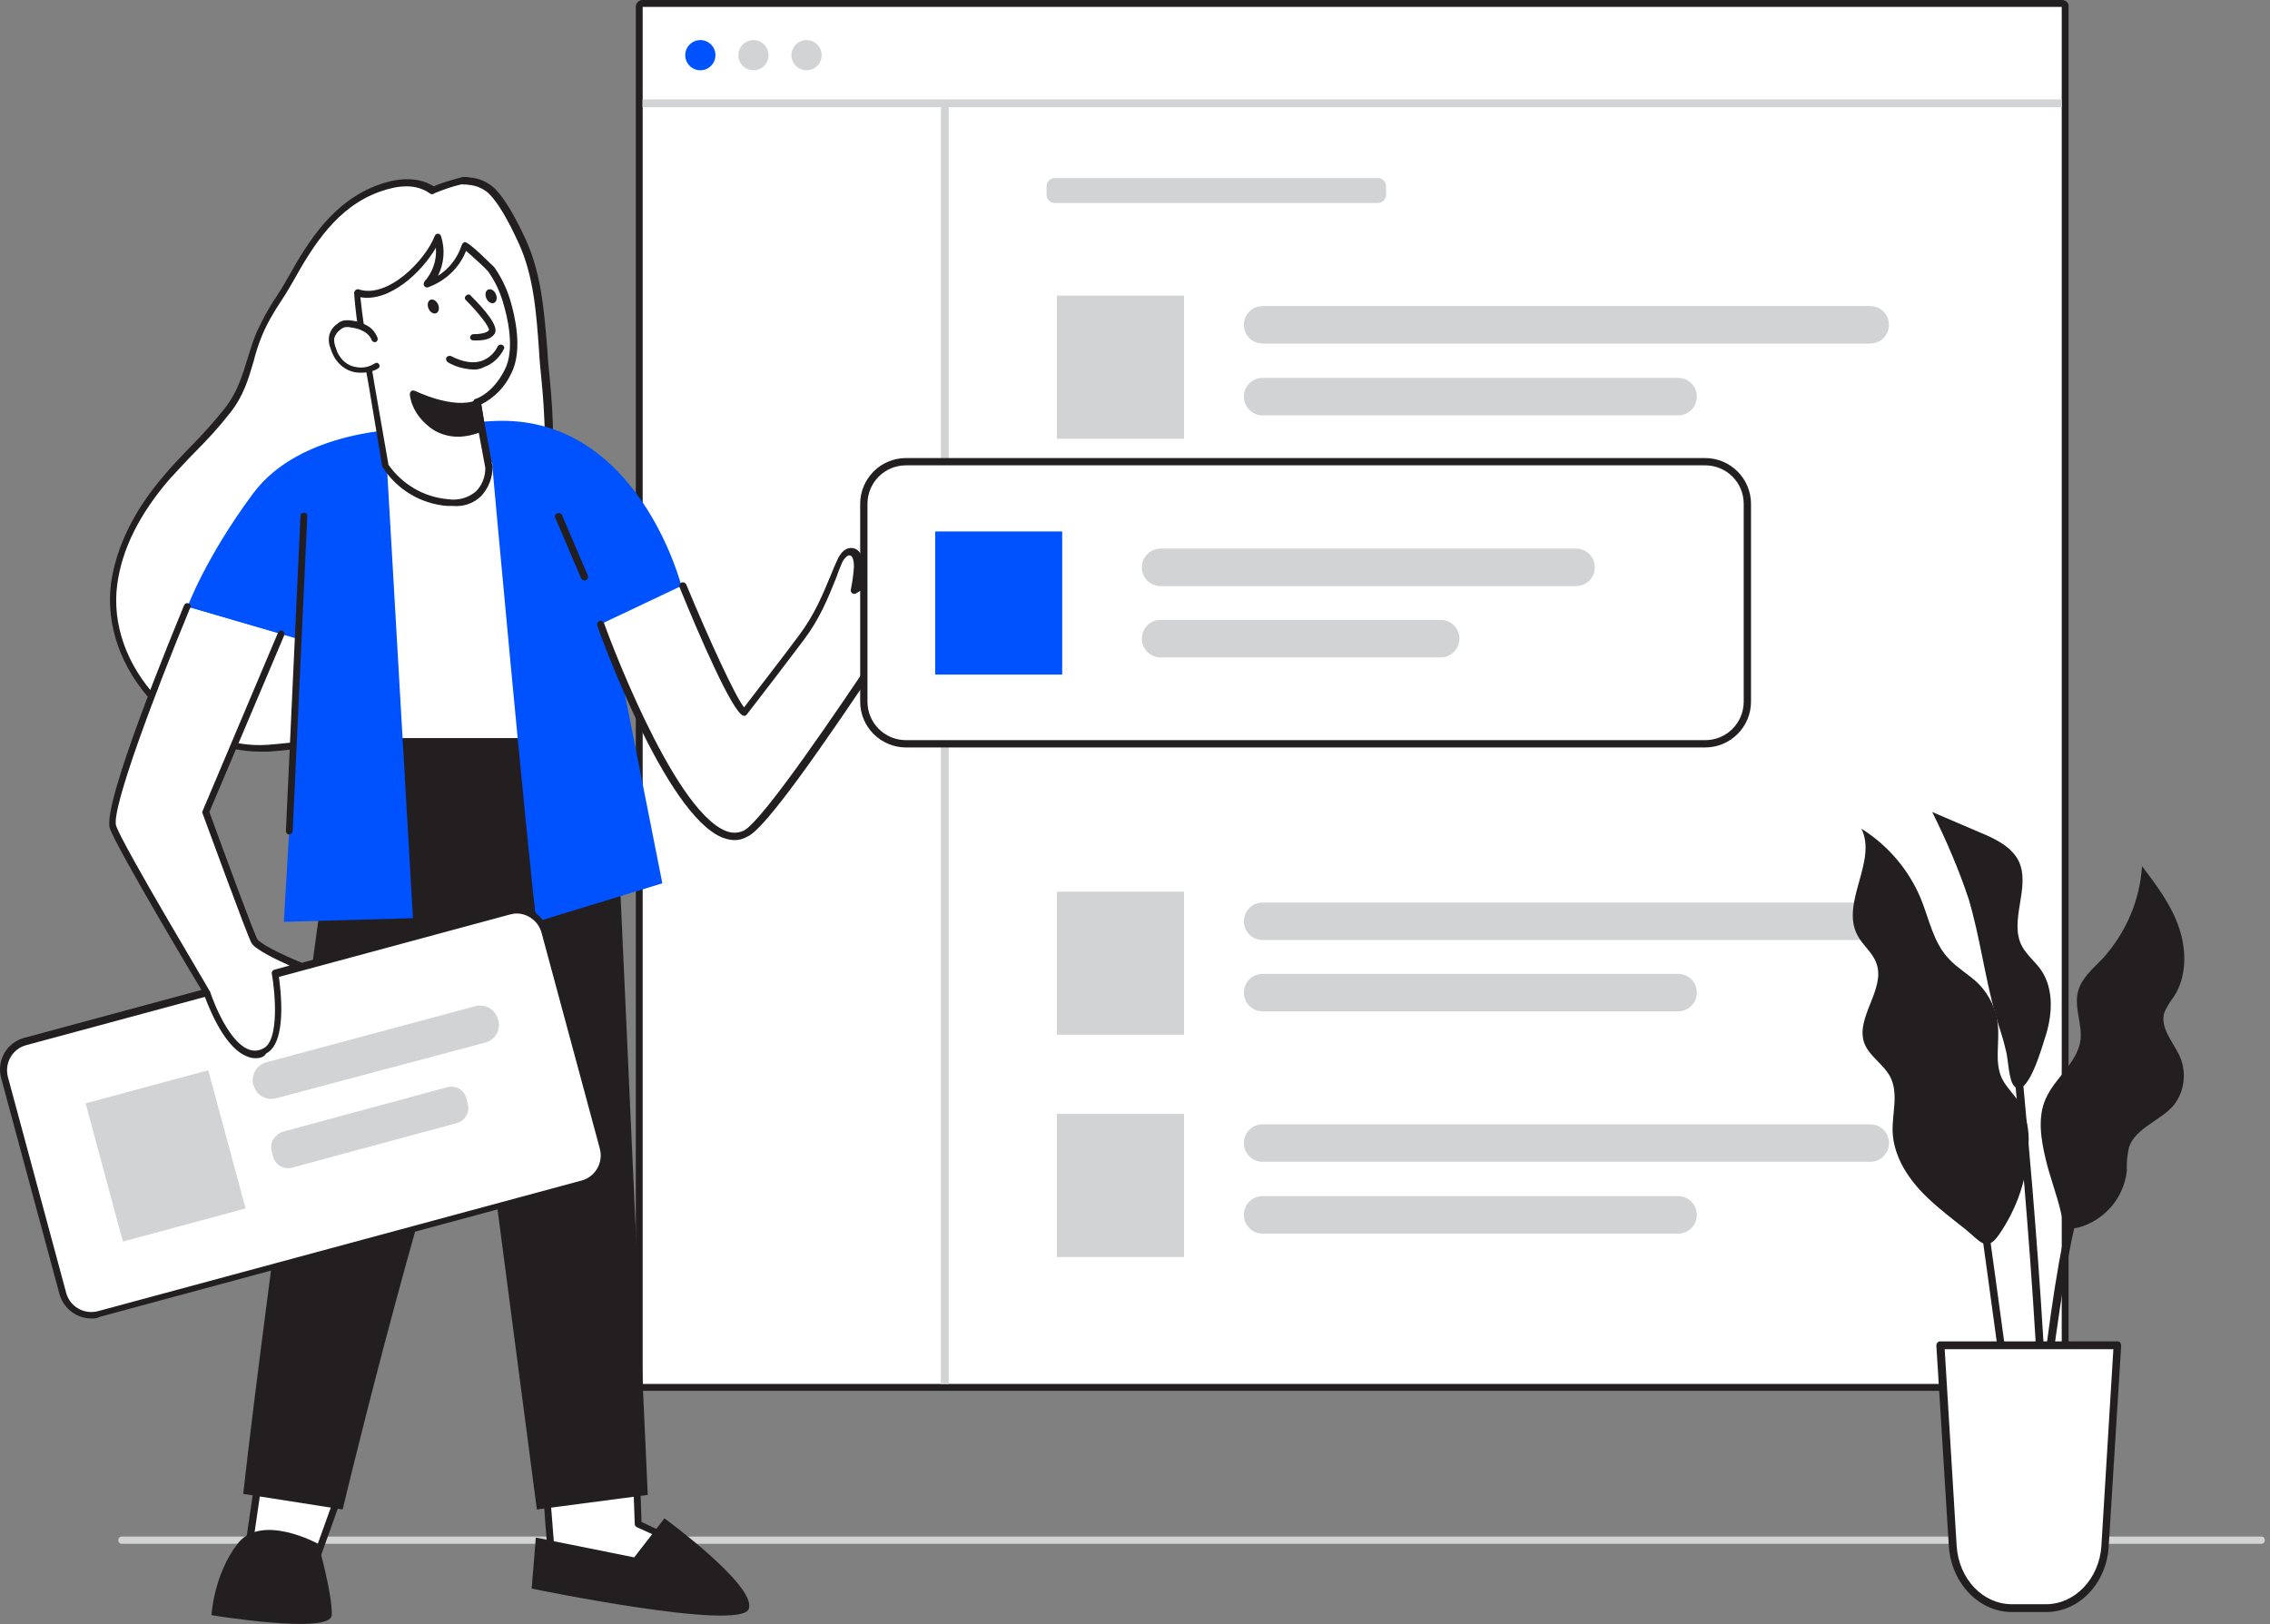
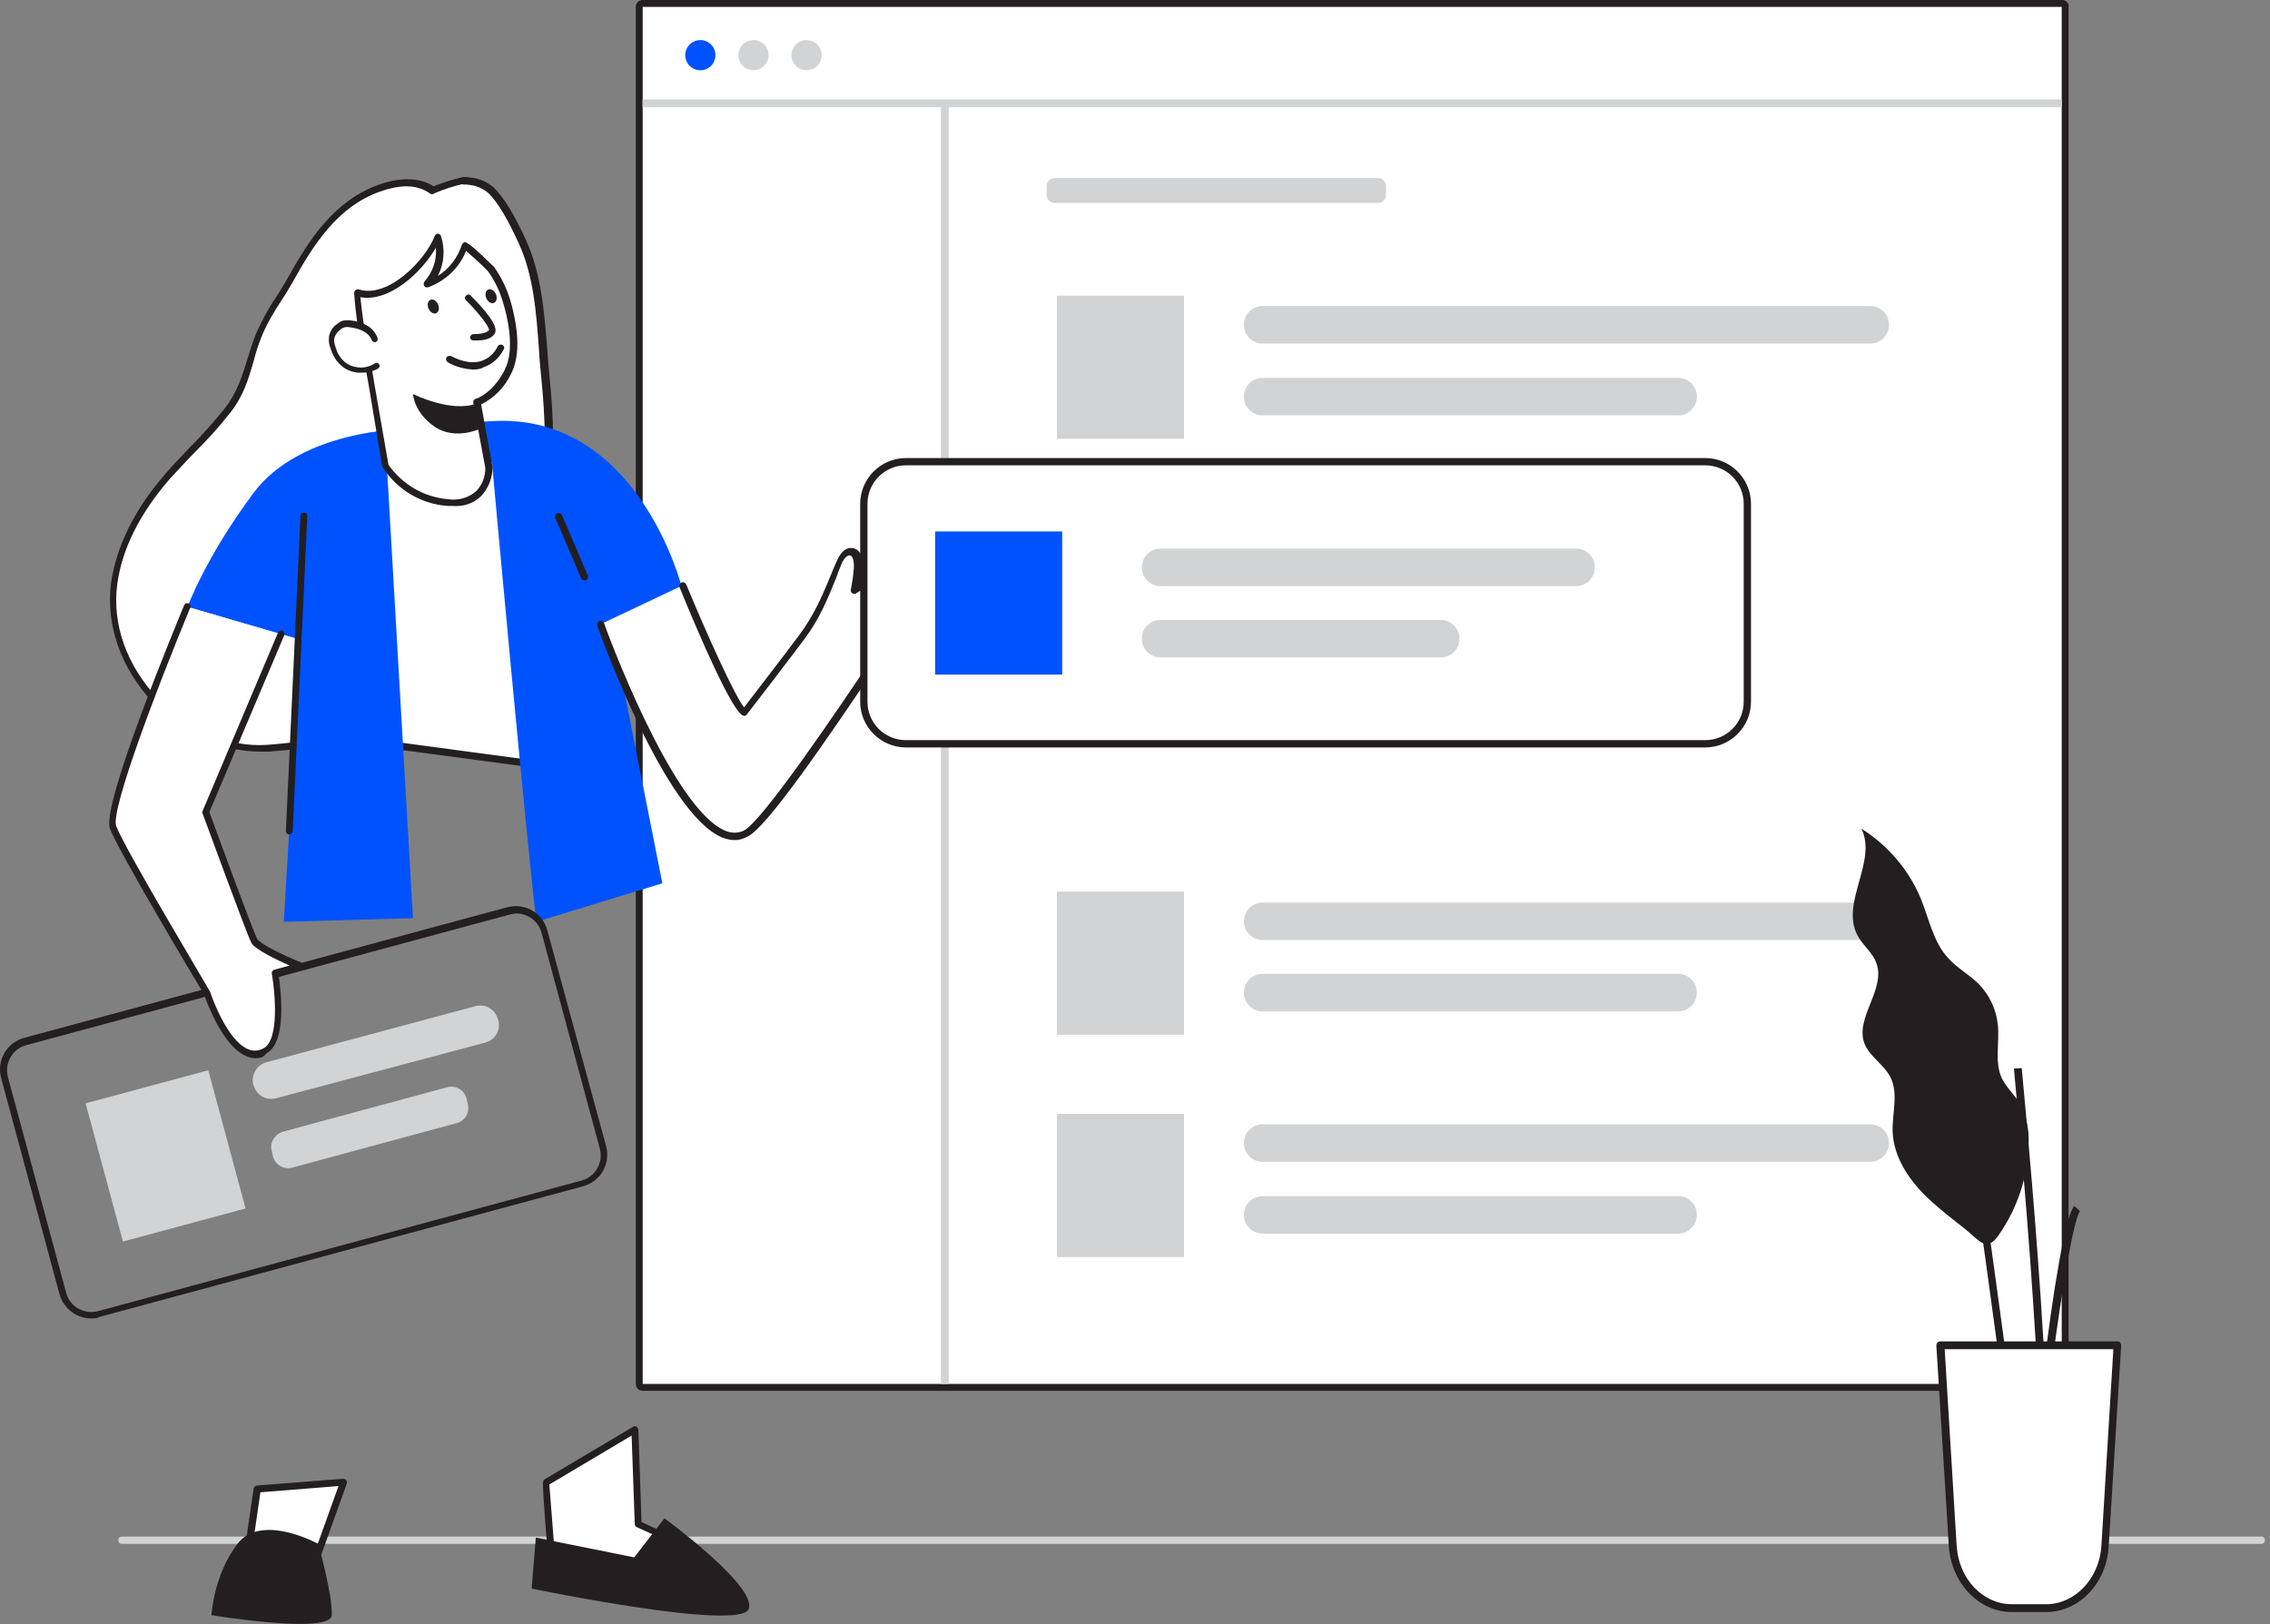
<svg xmlns="http://www.w3.org/2000/svg" width="100%" height="100%" viewBox="0 0 436 312" version="1.1" xml:space="preserve" style="fill-rule:evenodd;clip-rule:evenodd;stroke-linejoin:round;stroke-miterlimit:2;">
  <rect x="0" y="0" width="436" height="312" fill="#808080" stroke="none" />
  <g id="UI_user-interface-81">
    <rect x="123.416" y="1.3" width="272.6" height="264.6" style="fill:#fff;" />
    <path d="M396.016,1.3l0,264.6l-272.6,0l0,-264.6l272.6,-0m0,-1.3l-272.6,0c-0.7,0 -1.3,0.6 -1.3,1.3l0,264.6c0,0.7 0.6,1.3 1.3,1.3l272.6,0c0.7,0 1.3,-0.6 1.3,-1.3l0,-264.6c0.1,-0.7 -0.5,-1.3 -1.3,-1.3Z" style="fill:#231f20;fill-rule:nonzero;" />
    <path d="M202.616,34.2l62,0c0.9,0 1.6,0.7 1.6,1.6l0,1.6c0,0.9 -0.7,1.6 -1.6,1.6l-62,0c-0.9,0 -1.6,-0.7 -1.6,-1.6l0,-1.6c-0,-0.9 0.7,-1.6 1.6,-1.6Z" style="fill:#d1d3d4;fill-rule:nonzero;" />
    <rect x="203.016" y="56.8" width="24.4" height="27.5" style="fill:#d1d3d4;" />
    <path d="M242.516,58.8l116.7,0c2,0 3.6,1.6 3.6,3.6c0,2 -1.6,3.6 -3.6,3.6l-116.7,0c-2,0 -3.6,-1.6 -3.6,-3.6c0,-2 1.6,-3.6 3.6,-3.6Z" style="fill:#d1d3d4;fill-rule:nonzero;" />
    <path d="M242.516,72.6l79.8,0c2,0 3.6,1.6 3.6,3.6c0,2 -1.6,3.6 -3.6,3.6l-79.8,0c-2,0 -3.6,-1.6 -3.6,-3.6c0,-2 1.6,-3.6 3.6,-3.6Z" style="fill:#d1d3d4;fill-rule:nonzero;" />
    <rect x="203.016" y="171.3" width="24.4" height="27.5" style="fill:#d1d3d4;" />
    <path d="M242.516,173.4l116.7,0c2,0 3.6,1.6 3.6,3.6c0,2 -1.6,3.6 -3.6,3.6l-116.7,0c-2,0 -3.6,-1.6 -3.6,-3.6c0,-2 1.6,-3.6 3.6,-3.6Z" style="fill:#d1d3d4;fill-rule:nonzero;" />
    <path d="M242.516,187.1l79.8,0c2,0 3.6,1.6 3.6,3.6c0,2 -1.6,3.6 -3.6,3.6l-79.8,0c-2,0 -3.6,-1.6 -3.6,-3.6c0,-2 1.6,-3.6 3.6,-3.6Z" style="fill:#d1d3d4;fill-rule:nonzero;" />
    <rect x="203.016" y="214" width="24.4" height="27.5" style="fill:#d1d3d4;" />
    <path d="M242.516,216l116.7,0c2,0 3.6,1.6 3.6,3.6c0,2 -1.6,3.6 -3.6,3.6l-116.7,0c-2,0 -3.6,-1.6 -3.6,-3.6c0,-2 1.6,-3.6 3.6,-3.6Z" style="fill:#d1d3d4;fill-rule:nonzero;" />
    <path d="M242.516,229.8l79.8,0c2,0 3.6,1.6 3.6,3.6c0,2 -1.6,3.6 -3.6,3.6l-79.8,0c-2,0 -3.6,-1.6 -3.6,-3.6c0,-2 1.6,-3.6 3.6,-3.6Z" style="fill:#d1d3d4;fill-rule:nonzero;" />
    <circle cx="134.516" cy="10.6" r="2.9" style="fill:#0052ff;" />
    <circle cx="144.716" cy="10.6" r="2.9" style="fill:#d1d3d4;" />
    <circle cx="154.916" cy="10.6" r="2.9" style="fill:#d1d3d4;" />
    <rect x="180.716" y="19.8" width="1.5" height="246.1" style="fill:#d1d3d4;" />
    <rect x="123.416" y="19.1" width="272.6" height="1.5" style="fill:#d1d3d4;" />
  </g>
  <path id="floor_user-interface-81" d="M434.316,296.6l-410.9,0c-0.4,0 -0.7,-0.3 -0.7,-0.7c0,-0.4 0.3,-0.7 0.7,-0.7l410.9,0c0.4,0 0.7,0.3 0.7,0.7c0,0.4 -0.3,0.7 -0.7,0.7Z" style="fill:#d1d3d4;fill-rule:nonzero;" />
  <g id="plant_user-interface-81">
    <path d="M389.616,219.9c0.2,-2.7 -0.4,-5.4 -1.6,-7.8c-1,-1.7 -2.6,-3.1 -3.5,-4.9c-1.5,-3.2 -0.4,-6.9 -0.8,-10.4c-0.3,-2.9 -1.6,-5.6 -3.6,-7.7c-1.8,-1.8 -4.2,-3.1 -5.9,-5c-2.9,-3.1 -3.7,-7.6 -5.3,-11.5c-2.3,-5.5 -6.3,-10.2 -11.4,-13.4c3.1,6.2 -4,14.2 -0.8,20.4c1,2 3,3.4 3.7,5.5c1.8,5 -4.2,10.5 -2.3,15.4c1,2.5 3.6,3.9 4.9,6.3c1.7,3.2 0.4,7 0.5,10.6c0.2,5 3.2,9.4 6.8,12.8c2.2,2.1 4.7,4 7.1,5.9c2.9,2.3 4.1,4.7 6.6,1c3.5,-5.1 5.5,-11.1 5.6,-17.2Z" style="fill:#231f20;fill-rule:nonzero;" />
-     <path d="M392.916,222.7c-0.9,-3.8 -1.6,-8 0,-11.6c1.8,-4.1 6.2,-7 6.7,-11.4c0.3,-2.9 -1.1,-5.8 -0.6,-8.7c0.5,-2.9 2.9,-4.8 4.9,-6.9c4.4,-4.9 7.1,-11.1 7.5,-17.7c2.8,3.7 5.6,7.4 7.1,11.8c1.5,4.4 1.5,9.5 -1,13.3c-0.7,0.9 -1.3,1.9 -1.8,3c-0.9,2.8 1.5,5.5 2.8,8.1c1.5,3.1 1.2,6.8 -0.9,9.6c-2.5,3.1 -7.4,4.4 -8.7,8.2c-0.3,1.4 -0.5,2.9 -0.4,4.4c-0.5,5.2 -4.2,9.6 -9.2,11c-3,0.7 -2.9,-0.5 -3.5,-3c-0.8,-3.4 -2.1,-6.7 -2.9,-10.1Z" style="fill:#231f20;fill-rule:nonzero;" />
-     <path d="M383.316,195.1c-2.1,-7.4 -3,-15 -5.2,-22.4c-1.9,-5.7 -4.3,-11.3 -7,-16.7l9.1,3.9c2.9,1.2 6.1,2.7 7.5,5.5c2.4,5 -1.9,11.4 0.6,16.3c0.9,1.7 2.5,3 3.6,4.5c2.7,3.8 2.3,9 0.8,13.4c-0.6,1.9 -3.4,11.7 -5.9,9c-1,-1.1 -1.1,-5.1 -1.5,-6.6c-0.5,-2.3 -1.3,-4.5 -2,-6.9Z" style="fill:#231f20;fill-rule:nonzero;" />
    <path d="M388.416,293c-1.8,-12 -7.5,-54.5 -7.6,-54.9l1.4,-0.2c0.1,0.4 5.8,42.8 7.6,54.9l-1.4,0.2Z" style="fill:#231f20;fill-rule:nonzero;" />
    <path d="M390.416,304.3l-1.5,0c0.1,-14.3 6,-68.9 9.5,-72.6l1.1,1c-2.3,2.5 -9,52.1 -9.1,71.6Z" style="fill:#231f20;fill-rule:nonzero;" />
    <path d="M393.516,301.6l-1.5,-0.1c1.4,-30.8 -5.2,-95.5 -5.2,-96.2l1.5,-0.1c0,0.7 6.6,65.5 5.2,96.4Z" style="fill:#231f20;fill-rule:nonzero;" />
    <path d="M372.716,258.5l34,0l-2.4,38.6c-0.4,6.7 -5.4,11.9 -11.3,11.9l-6.6,0c-6,0 -10.9,-5.2 -11.3,-11.9l-2.4,-38.6Z" style="fill:#fff;fill-rule:nonzero;" />
    <path d="M393.016,309.7l-6.6,0c-6.3,0 -11.6,-5.5 -12.1,-12.6l-2.4,-38.6c0,-0.4 0.3,-0.8 0.7,-0.8l34.1,0c0.2,0 0.4,0.1 0.5,0.2c0.1,0.2 0.2,0.4 0.2,0.6l-2.4,38.6c-0.4,7.1 -5.7,12.6 -12,12.6Zm-19.5,-50.5l2.3,37.8c0.4,6.3 5,11.2 10.6,11.2l6.6,0c5.5,0 10.2,-4.9 10.6,-11.2l2.3,-37.8l-32.4,0Z" style="fill:#231f20;fill-rule:nonzero;" />
  </g>
  <g id="Character_user-interface-81">
    <path d="M105.016,284.8c-0.2,1.3 1.1,16.3 1.1,16.3c0,0 18.3,3.2 18.4,2c0.1,-1.2 5.6,-6.8 5.6,-6.8l-7.4,-3.4l-0.6,-18.1l-17.1,10Z" style="fill:#fff;fill-rule:nonzero;" />
    <path d="M123.116,303.9c-3.7,0 -11.9,-1.3 -17.1,-2.2c-0.3,-0.1 -0.5,-0.3 -0.6,-0.6c-0.1,-1.5 -1.3,-15.1 -1.1,-16.4c0,-0.2 0.1,-0.4 0.3,-0.5l17,-10.1c0.3,-0.2 0.7,-0.1 0.9,0.3c0.1,0.1 0.1,0.2 0.1,0.3l0.6,17.7l7,3.3c0.2,0.1 0.3,0.3 0.4,0.5c0,0.2 0,0.4 -0.2,0.6c-2.5,2.5 -5.2,5.7 -5.4,6.4c0,0.2 -0.1,0.4 -0.3,0.6c-0.4,0 -1,0.1 -1.6,0.1Zm-16.4,-3.4c7.5,1.3 15.7,2.4 17.2,2.1c0.6,-1.4 3.3,-4.4 5,-6.2l-6.6,-3c-0.2,-0.1 -0.4,-0.3 -0.4,-0.6l-0.6,-17l-15.8,9.4c0.1,1.7 0.8,9.9 1.2,15.3Z" style="fill:#231f20;fill-rule:nonzero;" />
    <path d="M49.416,286l-2.7,18.6l12.2,0l7.1,-19.8l-16.6,1.2Z" style="fill:#fff;fill-rule:nonzero;" />
    <path d="M58.916,305.2l-12.2,0c-0.2,0 -0.4,-0.1 -0.5,-0.2c-0.1,-0.2 -0.2,-0.3 -0.2,-0.5l2.7,-18.5c0,-0.3 0.3,-0.5 0.6,-0.6l16.6,-1.3c0.4,0 0.7,0.3 0.7,0.6l0,0.3l-7.1,19.8c-0.1,0.3 -0.3,0.4 -0.6,0.4Zm-11.4,-1.3l10.9,0l6.6,-18.4l-15,1.2l-2.5,17.2Z" style="fill:#231f20;fill-rule:nonzero;" />
    <path d="M90.016,34.8c-0.4,-0.1 -0.8,-0.1 -1.2,-0.1c-1.9,0.4 -3.8,1.1 -5.7,1.9c-3,-2 -7,-1.7 -10.3,-0.4c-8.4,3 -13,10.3 -17.1,17.7c-1.9,3.4 -4.6,6.9 -5.9,10.4c-2.1,5.3 -2.3,9.8 -6,14.6c-3.5,4.6 -7.8,8.4 -11.6,12.7c-5.1,5.9 -9.2,12.9 -10.2,20.6c-2.3,16.5 13.5,32.7 29.5,31.5c16,-1.2 33.4,-5.4 43.2,-18.1c10.8,-14.1 11.9,-35.6 10.2,-52.6c-0.9,-8.9 -0.7,-18.4 -4.5,-26.7c-1.4,-3 -3.6,-7.4 -5.9,-9.7c-1.3,-1.1 -2.8,-1.7 -4.5,-1.8Z" style="fill:#fff;fill-rule:nonzero;" />
    <path d="M49.916,144.4c-7.3,0 -14.8,-3.4 -20.5,-9.4c-6.2,-6.6 -9.1,-14.9 -8.1,-22.9c1,-7 4.4,-14.1 10.4,-21c1.5,-1.8 3.2,-3.5 4.8,-5.2c2.4,-2.4 4.6,-4.9 6.7,-7.5c2.4,-3.1 3.3,-6.2 4.3,-9.4c0.5,-1.6 1,-3.3 1.7,-5c1.1,-2.4 2.3,-4.7 3.8,-6.9c0.8,-1.2 1.5,-2.4 2.2,-3.6c4.1,-7.4 8.9,-14.9 17.5,-18c2.4,-0.9 7,-2 10.6,0.3c1.8,-0.8 3.7,-1.3 5.6,-1.8c0.4,0 0.9,0 1.3,0.1c1.8,0.1 3.5,0.9 4.8,2.1c1.8,1.8 3.8,5.1 6,9.9c3,6.6 3.5,13.8 4.1,20.9c0.1,2 0.3,4 0.5,6c1.3,13 1.8,37.3 -10.3,53c-8.3,10.8 -22.5,16.8 -43.7,18.4l-1.7,0Zm28.2,-108.6c-1.7,0 -3.4,0.4 -5.1,1c-8.2,2.9 -12.8,10.2 -16.8,17.4c-0.7,1.2 -1.4,2.4 -2.2,3.6c-1.4,2.1 -2.7,4.3 -3.7,6.7c-0.7,1.7 -1.2,3.3 -1.6,4.9c-1,3.4 -1.9,6.6 -4.5,9.9c-2.1,2.7 -4.4,5.2 -6.8,7.6c-1.6,1.6 -3.2,3.4 -4.8,5.1c-5.8,6.7 -9.2,13.5 -10.1,20.3c-1,7.6 1.8,15.5 7.7,21.8c5.9,6.3 13.8,9.5 21.1,9c20.7,-1.6 34.7,-7.4 42.7,-17.9c11.8,-15.4 11.3,-39.2 10,-52.1c-0.2,-2 -0.4,-4 -0.5,-6c-0.5,-6.9 -1,-14.1 -3.9,-20.4c-2.1,-4.6 -4,-7.8 -5.7,-9.5c-1.1,-1 -2.5,-1.6 -4,-1.7c-0.4,-0.1 -0.8,0 -1.2,-0.1c-1.8,0.4 -3.5,1 -5.2,1.7c-0.2,0.2 -0.6,0.3 -0.9,0.1c-1.2,-0.9 -2.8,-1.4 -4.5,-1.4Z" style="fill:#231f20;fill-rule:nonzero;" />
    <path d="M113.916,148.3l-12.4,-64.9l-35.6,2.8l0.1,55.7l47.9,6.4Z" style="fill:#fff;fill-rule:nonzero;" />
    <path d="M113.916,149l-47.9,-6.4c-0.3,0 -0.6,-0.3 -0.6,-0.7l-0.1,-55.6c0,-0.3 0.3,-0.6 0.6,-0.7l35.6,-2.8c0.3,0 0.6,0.2 0.7,0.5l12.4,64.9c0,0.2 0,0.4 -0.2,0.6c-0.2,0.1 -0.4,0.2 -0.5,0.2Zm-47.2,-7.7l46.3,6.2l-12.1,-63.4l-34.4,2.7l0.2,54.5Z" style="fill:#231f20;fill-rule:nonzero;" />
-     <path d="M66.016,141.9c0,0 -14.9,105.5 -19.3,145.1l19.1,3c0,0 13.1,-55.1 25.4,-90.8l11.9,90.8l21.3,-2.8l-6.6,-145.4l-51.8,0l0,0.1Z" style="fill:#231f20;fill-rule:nonzero;" />
    <path d="M36.016,116.6l21.7,6.3l-3.2,54.2l24.8,-0.7l-5,-86.8l20.2,-0.8c0,0.8 6.5,71.5 8.5,88.3l24.2,-7.4l-9.9,-50l13.6,-7c0,0 -8.4,-33.4 -36.4,-31.8c-25.8,1.5 -16.8,1.5 -16.3,1.5c-0.5,0 -20.5,0.1 -29.6,12.4c-9.2,12.4 -12.6,21.8 -12.6,21.8Z" style="fill:#0052ff;fill-rule:nonzero;" />
    <path d="M91.716,77.3l2.3,12.6c0,0 0.1,7.3 -8,6.7c-4.8,-0.4 -9.3,-3 -12,-7c-0.8,-5.2 -1.7,-10.4 -2.5,-15.6c-1,-5.8 -2.5,-11.8 -2.8,-17.6c6.1,1.9 13.6,-5.7 15.5,-10.7c1,3.1 0.2,6.5 -1.9,9c3.4,-1.2 6.1,-4 7.2,-7.4c0.1,-0.2 4.7,4 5,4.5c1.3,1.9 2.3,4 3,6.2c1.2,3.9 2.2,9.7 0.2,13.5c-2.6,4.9 -6,5.8 -6,5.8Z" style="fill:#fff;fill-rule:nonzero;" />
    <path d="M86.916,97.2l-1,0c-5.1,-0.4 -9.6,-3.1 -12.4,-7.4c-0.1,-0.1 -0.1,-0.2 -0.1,-0.2l-2.6,-15.6c-0.3,-1.8 -0.7,-3.7 -1,-5.5c-0.9,-4 -1.5,-8.1 -1.8,-12.2c0,-0.2 0.1,-0.4 0.3,-0.6c0.2,-0.1 0.4,-0.2 0.6,-0.1c5.6,1.8 12.8,-5.6 14.6,-10.3c0.1,-0.3 0.4,-0.4 0.6,-0.4c0.3,0 0.5,0.2 0.6,0.5c0.8,2.5 0.6,5.2 -0.6,7.6c2.2,-1.4 3.8,-3.5 4.6,-6c0.1,-0.2 0.3,-0.4 0.5,-0.5c0.9,-0.1 5.6,4.8 5.7,4.8c1.4,2 2.4,4.1 3.1,6.4c0.8,2.7 2.5,9.5 0.2,14c-1.2,2.6 -3.2,4.7 -5.8,6c0.4,2.4 2.2,12 2.2,12c0,2.1 -0.8,4.1 -2.2,5.6c-1.4,1.4 -3.4,2.1 -5.5,1.9Zm-12.3,-7.9c2.7,3.8 6.8,6.2 11.4,6.6c1.9,0.3 3.9,-0.2 5.4,-1.5c1.2,-1.2 1.8,-2.8 1.8,-4.5c0,0 -2.3,-12.3 -2.3,-12.5c-0.1,-0.3 0.1,-0.7 0.5,-0.8c0.1,0 3.2,-1 5.5,-5.5c2.1,-4 0.5,-10.4 -0.3,-13c-0.6,-2.1 -1.6,-4.2 -2.9,-6c-0.3,-0.4 -2.9,-2.8 -4.2,-3.9c-1.3,3.3 -4,5.8 -7.3,7c-0.4,0.1 -0.7,-0.1 -0.8,-0.4c-0.1,-0.2 0,-0.5 0.1,-0.7c1.6,-1.8 2.4,-4.1 2.2,-6.5c-2.7,4.7 -8.9,10.5 -14.5,9.5c0.4,3.7 0.9,7.4 1.7,11.1c0.4,1.9 0.7,3.7 1,5.6l2.7,15.5Z" style="fill:#231f20;fill-rule:nonzero;" />
    <path d="M72.016,65c-0.4,-0.9 -1,-1.6 -1.9,-2.1c-0.8,-0.4 -1.7,-0.7 -2.6,-0.8c-0.5,-0.1 -1,-0.1 -1.5,0c-0.3,0.1 -0.6,0.3 -0.9,0.5c-0.7,0.5 -1.2,1.2 -1.4,2c-0.1,0.7 0,1.3 0.2,1.9c0.2,0.7 0.5,1.4 0.9,2c1.6,2.5 5,3.3 7.5,1.7l0.1,0" style="fill:#fff;fill-rule:nonzero;" />
    <path d="M69.416,71.6c-0.4,0 -0.8,0 -1.3,-0.1c-1.6,-0.3 -2.9,-1.3 -3.8,-2.7c-0.4,-0.7 -0.7,-1.4 -0.9,-2.1c-0.3,-0.7 -0.3,-1.5 -0.2,-2.2c0.2,-0.9 0.8,-1.8 1.6,-2.3c0.3,-0.3 0.7,-0.5 1.1,-0.6c0.6,-0.1 1.2,-0.1 1.7,0c1,0.1 1.9,0.4 2.8,0.9c1,0.5 1.7,1.4 2.1,2.4c0.1,0.3 0,0.6 -0.3,0.8c-0.3,0.1 -0.6,0 -0.8,-0.3c-0.3,-0.8 -0.9,-1.4 -1.7,-1.8c-0.7,-0.4 -1.6,-0.6 -2.4,-0.7c-0.4,-0.1 -0.8,-0.1 -1.2,0c-0.3,0.1 -0.5,0.2 -0.7,0.4c-0.6,0.4 -1,1 -1.2,1.6c-0.1,0.6 0,1.1 0.2,1.7c0.2,0.6 0.4,1.3 0.8,1.8c0.7,1.1 1.8,1.9 3.1,2.1c1.3,0.3 2.6,0 3.7,-0.7c0.3,-0.2 0.6,-0.1 0.8,0.2c0.2,0.3 0.1,0.6 -0.2,0.8c-0.8,0.5 -2,0.8 -3.2,0.8Z" style="fill:#231f20;fill-rule:nonzero;" />
    <path d="M92.416,82.3c0,0 -4.9,2.4 -8.9,-0.3c-4,-2.7 -4.2,-6.3 -4.2,-6.3c0,0 7.4,3.7 12.3,1.8l0.8,4.8Z" style="fill:#231f20;fill-rule:nonzero;" />
-     <path d="M87.916,83.9c-1.7,0 -3.4,-0.5 -4.8,-1.4c-4.2,-2.9 -4.4,-6.6 -4.4,-6.8c0,-0.2 0.1,-0.4 0.3,-0.6c0.2,-0.1 0.4,-0.1 0.7,0c0.1,0 7.2,3.6 11.8,1.8c0.2,-0.1 0.4,-0.1 0.6,0c0.2,0.1 0.3,0.3 0.3,0.5l0.7,4.7c0,0.3 -0.1,0.5 -0.3,0.7c-1.6,0.7 -3.3,1.1 -4.9,1.1Zm-7.7,-7.1c0.7,1.9 2,3.5 3.7,4.6c3,2.1 6.6,0.9 7.8,0.4l-0.5,-3.5c-3.9,1.1 -8.8,-0.6 -11,-1.5Z" style="fill:#231f20;fill-rule:nonzero;" />
    <path d="M89.916,57.2c0,0 5.3,5.2 4.5,6.5c-0.8,1.3 -3.6,1.1 -3.6,1.1" style="fill:#fff;fill-rule:nonzero;" />
    <path d="M91.216,65.4l-0.4,0c-0.4,-0.1 -0.6,-0.4 -0.5,-0.7c0.1,-0.3 0.3,-0.5 0.6,-0.5c0.8,0 2.6,-0.1 3,-0.8c0.1,-0.6 -2,-3.3 -4.4,-5.7c-0.3,-0.2 -0.3,-0.7 0,-0.9c0.3,-0.3 0.7,-0.3 0.9,0c2.6,2.6 5.5,5.9 4.6,7.3c-0.9,1.4 -3,1.3 -3.8,1.3Z" style="fill:#231f20;fill-rule:nonzero;" />
    <path d="M82.667,57.604c0.506,-0.221 1.167,0.175 1.477,0.883c0.309,0.708 0.15,1.462 -0.356,1.683c-0.506,0.221 -1.167,-0.175 -1.477,-0.883c-0.309,-0.708 -0.15,-1.462 0.356,-1.683Z" style="fill:#231f20;" />
    <path d="M93.765,55.626c0.506,-0.221 1.167,0.175 1.477,0.883c0.309,0.708 0.15,1.462 -0.356,1.683c-0.506,0.221 -1.167,-0.175 -1.477,-0.883c-0.309,-0.708 -0.15,-1.462 0.356,-1.683Z" style="fill:#231f20;" />
    <path d="M96.316,66.8c0,0 -2.6,6.1 -10,2.2" style="fill:#fff;fill-rule:nonzero;" />
    <path d="M90.916,71c-1.7,-0.1 -3.4,-0.5 -4.9,-1.4c-0.3,-0.2 -0.4,-0.5 -0.3,-0.9c0.2,-0.3 0.6,-0.4 0.9,-0.3c2.3,1.2 4.4,1.5 6,0.9c1.3,-0.5 2.4,-1.5 3,-2.8c0.2,-0.3 0.6,-0.4 0.9,-0.2c0.3,0.1 0.4,0.5 0.3,0.7c-0.8,1.6 -2.1,2.9 -3.8,3.5c-0.7,0.4 -1.4,0.5 -2.1,0.5Z" style="fill:#231f20;fill-rule:nonzero;" />
    <path d="M115.416,119.9c0,0 16.4,45.7 27.7,40.3c4.9,-2.3 28.2,-38.5 29,-39.3c1.6,-1.5 3.9,-1.4 5.4,-2.9c0.7,-0.8 1.4,-1.8 1.8,-2.8c0.8,-1.6 1.6,-3.6 0.3,-4.9c-0.2,-0.2 -0.6,-0.5 -0.6,-0.9c0,-0.4 0.3,-0.6 0.6,-0.7l2,-1.1c0.5,-0.3 1,-0.7 0.8,-1.2c-0.2,-0.5 -0.9,-0.6 -1.5,-0.5c-5.6,1.1 -12.1,4.8 -16.9,7.6c0.3,-1.5 0.5,-3 0.6,-4.5c0.1,-1.2 -0.2,-2.7 -1.4,-2.9c-1.2,-0.2 -1.9,1 -2.4,2.1c-2.2,5.4 -3.6,9.6 -7.2,14.3c-3.6,4.7 -7.3,9.6 -11,14.4c-1.9,-0.3 -11.8,-24.3 -11.8,-24.3" style="fill:#fff;fill-rule:nonzero;" />
    <path d="M141.116,161.4c-0.8,0 -1.6,-0.2 -2.4,-0.5c-11,-4.5 -23.5,-39.2 -24,-40.7c-0.1,-0.3 0.1,-0.7 0.4,-0.9c0.3,-0.2 0.7,0.1 0.9,0.4c0.1,0.4 12.9,35.6 23.3,39.9c1.1,0.5 2.4,0.5 3.5,0c3.6,-1.7 18.8,-24.3 25.3,-34c2.7,-4 3.4,-5 3.6,-5.2c0.9,-0.7 1.9,-1.3 2.9,-1.6c0.9,-0.2 1.7,-0.7 2.4,-1.3c0.7,-0.8 1.3,-1.7 1.7,-2.7c1,-2 1.2,-3.4 0.4,-4.2l-0.1,-0.1c-0.4,-0.3 -0.6,-0.8 -0.6,-1.2c0.1,-0.6 0.4,-1 0.9,-1.3l2,-1.1c0.4,-0.2 0.5,-0.4 0.5,-0.5l-0.7,0c-5.4,1.1 -11.8,4.6 -16.7,7.6c-0.3,0.2 -0.7,0.1 -0.9,-0.2c-0.1,-0.1 -0.1,-0.3 -0.1,-0.5c0.3,-1.5 0.5,-2.9 0.6,-4.4c0,-0.8 -0.1,-2.1 -0.8,-2.2c-0.7,-0.1 -1.5,1.3 -1.6,1.7c-0.4,0.9 -0.7,1.7 -1,2.6c-1.7,4.2 -3.2,7.9 -6.2,11.9c-3.6,4.8 -7.3,9.6 -11,14.4c-0.2,0.2 -0.4,0.3 -0.6,0.2c-2,-0.3 -8.6,-15.6 -12.3,-24.7c-0.1,-0.3 0,-0.7 0.4,-0.9c0.3,-0.1 0.7,0 0.9,0.4c4.3,10.4 9.4,21.5 11.1,23.6c3.5,-4.6 7.1,-9.2 10.6,-13.9c2.9,-3.9 4.4,-7.5 6.1,-11.6c0.3,-0.8 0.7,-1.7 1.1,-2.6c0.8,-1.9 1.9,-2.7 3.1,-2.5c1.6,0.3 2,2.1 1.9,3.6c-0.1,1.1 -0.2,2.1 -0.3,3.2c4.8,-2.8 10.7,-5.9 15.9,-7c1.2,-0.2 2.1,0.1 2.3,1c0.1,0.4 0.1,1.2 -1.2,2l-2,1.1c-0.2,0.1 -0.3,0.2 -0.3,0.2c0,0 0.2,0.1 0.2,0.2l0.1,0.1c1.7,1.8 0.3,4.7 -0.2,5.7c-0.5,1.1 -1.2,2.1 -1.9,3c-0.8,0.8 -1.9,1.3 -3,1.6c-0.9,0.2 -1.8,0.7 -2.5,1.3c-0.2,0.2 -1.7,2.4 -3.4,5c-11.3,16.9 -22.3,32.8 -25.8,34.4c-0.9,0.5 -1.7,0.7 -2.5,0.7Z" style="fill:#231f20;fill-rule:nonzero;" />
    <path d="M55.516,159.6l2.8,-60.5" style="fill:none;fill-rule:nonzero;" />
    <path d="M55.516,160.3c-0.4,0 -0.6,-0.3 -0.6,-0.7l2.8,-60.5c0,-0.4 0.3,-0.6 0.7,-0.6c0.4,0 0.7,0.3 0.6,0.7l-2.8,60.5c0,0.3 -0.3,0.6 -0.7,0.6Z" style="fill:#231f20;fill-rule:nonzero;" />
    <path d="M112.216,110.8l-5,-11.7" style="fill:none;fill-rule:nonzero;" />
    <path d="M112.216,111.5c-0.3,0 -0.5,-0.2 -0.6,-0.4l-5,-11.7c-0.1,-0.4 0.1,-0.7 0.5,-0.8c0.3,-0.1 0.6,0 0.8,0.3l5,11.7c0.1,0.3 0,0.7 -0.4,0.9l-0.3,0Z" style="fill:#231f20;fill-rule:nonzero;" />
    <path d="M61.116,296.6c0,0 -10.9,-6 -15.5,0c-4.6,6 -5,13.7 -5,13.7c0,0 22.9,3.8 23.1,0c0.2,-3.8 -2.6,-13.7 -2.6,-13.7Z" style="fill:#231f20;fill-rule:nonzero;" />
-     <path d="M4.816,200.1l92.9,-25.1c3,-0.8 6.1,1 6.9,4l11.2,41.5c0.8,3 -1,6.1 -4,6.9l-92.9,25.1c-3,0.8 -6.1,-1 -6.9,-4l-11.1,-41.5c-0.9,-3 0.9,-6.1 3.9,-6.9Z" style="fill:#fff;fill-rule:nonzero;" />
    <path d="M17.516,253.3c-2.8,0 -5.3,-1.9 -6.1,-4.7l-11.2,-41.5c-0.9,-3.4 1.1,-6.8 4.4,-7.7l92.8,-25.1c3.4,-0.9 6.8,1.1 7.7,4.4l11.3,41.5c0.9,3.4 -1.1,6.8 -4.4,7.7l-92.9,25.1c-0.5,0.3 -1,0.3 -1.6,0.3Zm81.7,-77.8c-0.4,0 -0.9,0.1 -1.3,0.2l-92.9,25.1c-2.6,0.7 -4.2,3.4 -3.5,6.1l11.2,41.5c0.7,2.6 3.4,4.2 6.1,3.5l92.9,-25.1c2.6,-0.7 4.2,-3.4 3.5,-6.1l-11.2,-41.5c-0.6,-2.2 -2.6,-3.7 -4.8,-3.7Z" style="fill:#231f20;fill-rule:nonzero;" />
    <path d="M40.003,205.618l7.164,26.551l-23.558,6.356l-7.164,-26.551l23.558,-6.356Z" style="fill:#d1d3d4;" />
    <path d="M51.116,204.1l40.2,-10.8c1.9,-0.5 3.8,0.6 4.3,2.5l0.1,0.2c0.5,1.9 -0.6,3.8 -2.5,4.3l-40.2,10.7c-1.9,0.5 -3.8,-0.6 -4.3,-2.5l-0.1,-0.2c-0.4,-1.8 0.7,-3.7 2.5,-4.2Z" style="fill:#d1d3d4;fill-rule:nonzero;" />
    <path d="M54.416,217.4l31.4,-8.5c1.7,-0.5 3.4,0.5 3.8,2.2l0.2,0.9c0.5,1.7 -0.5,3.4 -2.2,3.8l-31.4,8.5c-1.7,0.5 -3.4,-0.5 -3.8,-2.2l-0.2,-0.9c-0.5,-1.6 0.5,-3.3 2.2,-3.8Z" style="fill:#d1d3d4;fill-rule:nonzero;" />
    <path d="M36.016,116.6c0,0 -15.9,38 -14.2,42.4c1.6,4.4 18,31.7 18,31.7c0,0 4.8,14.9 11.3,11.5c4.2,-2.2 2,-15 2,-15l4.8,-1.3c0,0 -7.9,-3.3 -8.8,-4.8c-0.9,-1.5 -9.3,-24.8 -9.3,-24.8l14.5,-34.3" style="fill:#fff;fill-rule:nonzero;" />
    <path d="M49.116,203.3c-0.6,0 -1.2,-0.1 -1.8,-0.4c-4.7,-1.9 -7.8,-11 -8.2,-12c-1.1,-1.8 -16.4,-27.4 -18,-31.7c-1.7,-4.5 12.6,-38.9 14.2,-42.8c0.1,-0.4 0.5,-0.6 0.8,-0.5c0.4,0.1 0.6,0.5 0.5,0.8c0,0 0,0.1 -0.1,0.1c-6.3,15.2 -15.3,38.8 -14.2,41.9c1.6,4.3 17.8,31.3 17.9,31.6c0,0 0,0.1 0.1,0.1c0,0.1 3.1,9.5 7.4,11.2c1,0.4 2,0.3 2.9,-0.2c3.1,-1.6 2.2,-10.9 1.6,-14.3c-0.1,-0.3 0.1,-0.7 0.5,-0.8l2.9,-0.8c-2.5,-1.1 -6.6,-3.1 -7.3,-4.3c-0.9,-1.6 -9,-23.9 -9.4,-24.9c-0.1,-0.2 -0.1,-0.3 0,-0.5l14.5,-34.3c0.2,-0.3 0.6,-0.5 0.9,-0.3c0.3,0.2 0.4,0.5 0.3,0.8l-14.4,34c2.4,6.6 8.5,23.2 9.2,24.4c0.5,0.9 4.7,3 8.4,4.5c0.3,0.1 0.5,0.5 0.4,0.9c-0.1,0.2 -0.3,0.4 -0.5,0.4l-4.2,1.1c0.4,2.8 1.7,13 -2.4,15.1c-0.4,0.7 -1.2,0.9 -2,0.9Z" style="fill:#231f20;fill-rule:nonzero;" />
    <path d="M127.616,291.7l-5.8,7.5l-18.9,-3.8l-0.8,9.8c0,0 40.1,8.3 41.7,3.9c1.6,-4.4 -16.2,-17.4 -16.2,-17.4Z" style="fill:#231f20;fill-rule:nonzero;" />
  </g>
  <g id="UI_Tiles_user-interface-81">
    <path d="M174.016,88.7l153.5,0c4.5,0 8.1,3.6 8.1,8.1l0,38c0,4.5 -3.6,8.1 -8.1,8.1l-153.5,0c-4.5,0 -8.1,-3.6 -8.1,-8.1l0,-38c0,-4.5 3.6,-8.1 8.1,-8.1Z" style="fill:#fff;fill-rule:nonzero;" />
    <path d="M327.516,143.6l-153.5,0c-4.8,0 -8.8,-3.9 -8.8,-8.8l0,-38c0,-4.8 3.9,-8.8 8.8,-8.8l153.5,0c4.8,0 8.8,3.9 8.8,8.8l0,38c0,4.9 -4,8.8 -8.8,8.8Zm-153.5,-54.2c-4.1,0 -7.4,3.3 -7.4,7.4l0,38c0,4.1 3.3,7.4 7.4,7.4l153.5,0c4.1,0 7.4,-3.3 7.4,-7.4l0,-38c0,-4.1 -3.3,-7.4 -7.4,-7.4l-153.5,0Z" style="fill:#231f20;fill-rule:nonzero;" />
    <rect x="179.616" y="102.1" width="24.4" height="27.5" style="fill:#0052ff;" />
    <path d="M222.916,105.4l79.8,0c2,0 3.6,1.6 3.6,3.6c0,2 -1.6,3.6 -3.6,3.6l-79.8,0c-2,0 -3.6,-1.6 -3.6,-3.6c0,-2 1.6,-3.6 3.6,-3.6Z" style="fill:#d1d3d4;fill-rule:nonzero;" />
    <path d="M222.916,119.1l53.8,0c2,0 3.6,1.6 3.6,3.6c0,2 -1.6,3.6 -3.6,3.6l-53.8,0c-2,0 -3.6,-1.6 -3.6,-3.6c0,-2 1.6,-3.6 3.6,-3.6Z" style="fill:#d1d3d4;fill-rule:nonzero;" />
  </g>
</svg>